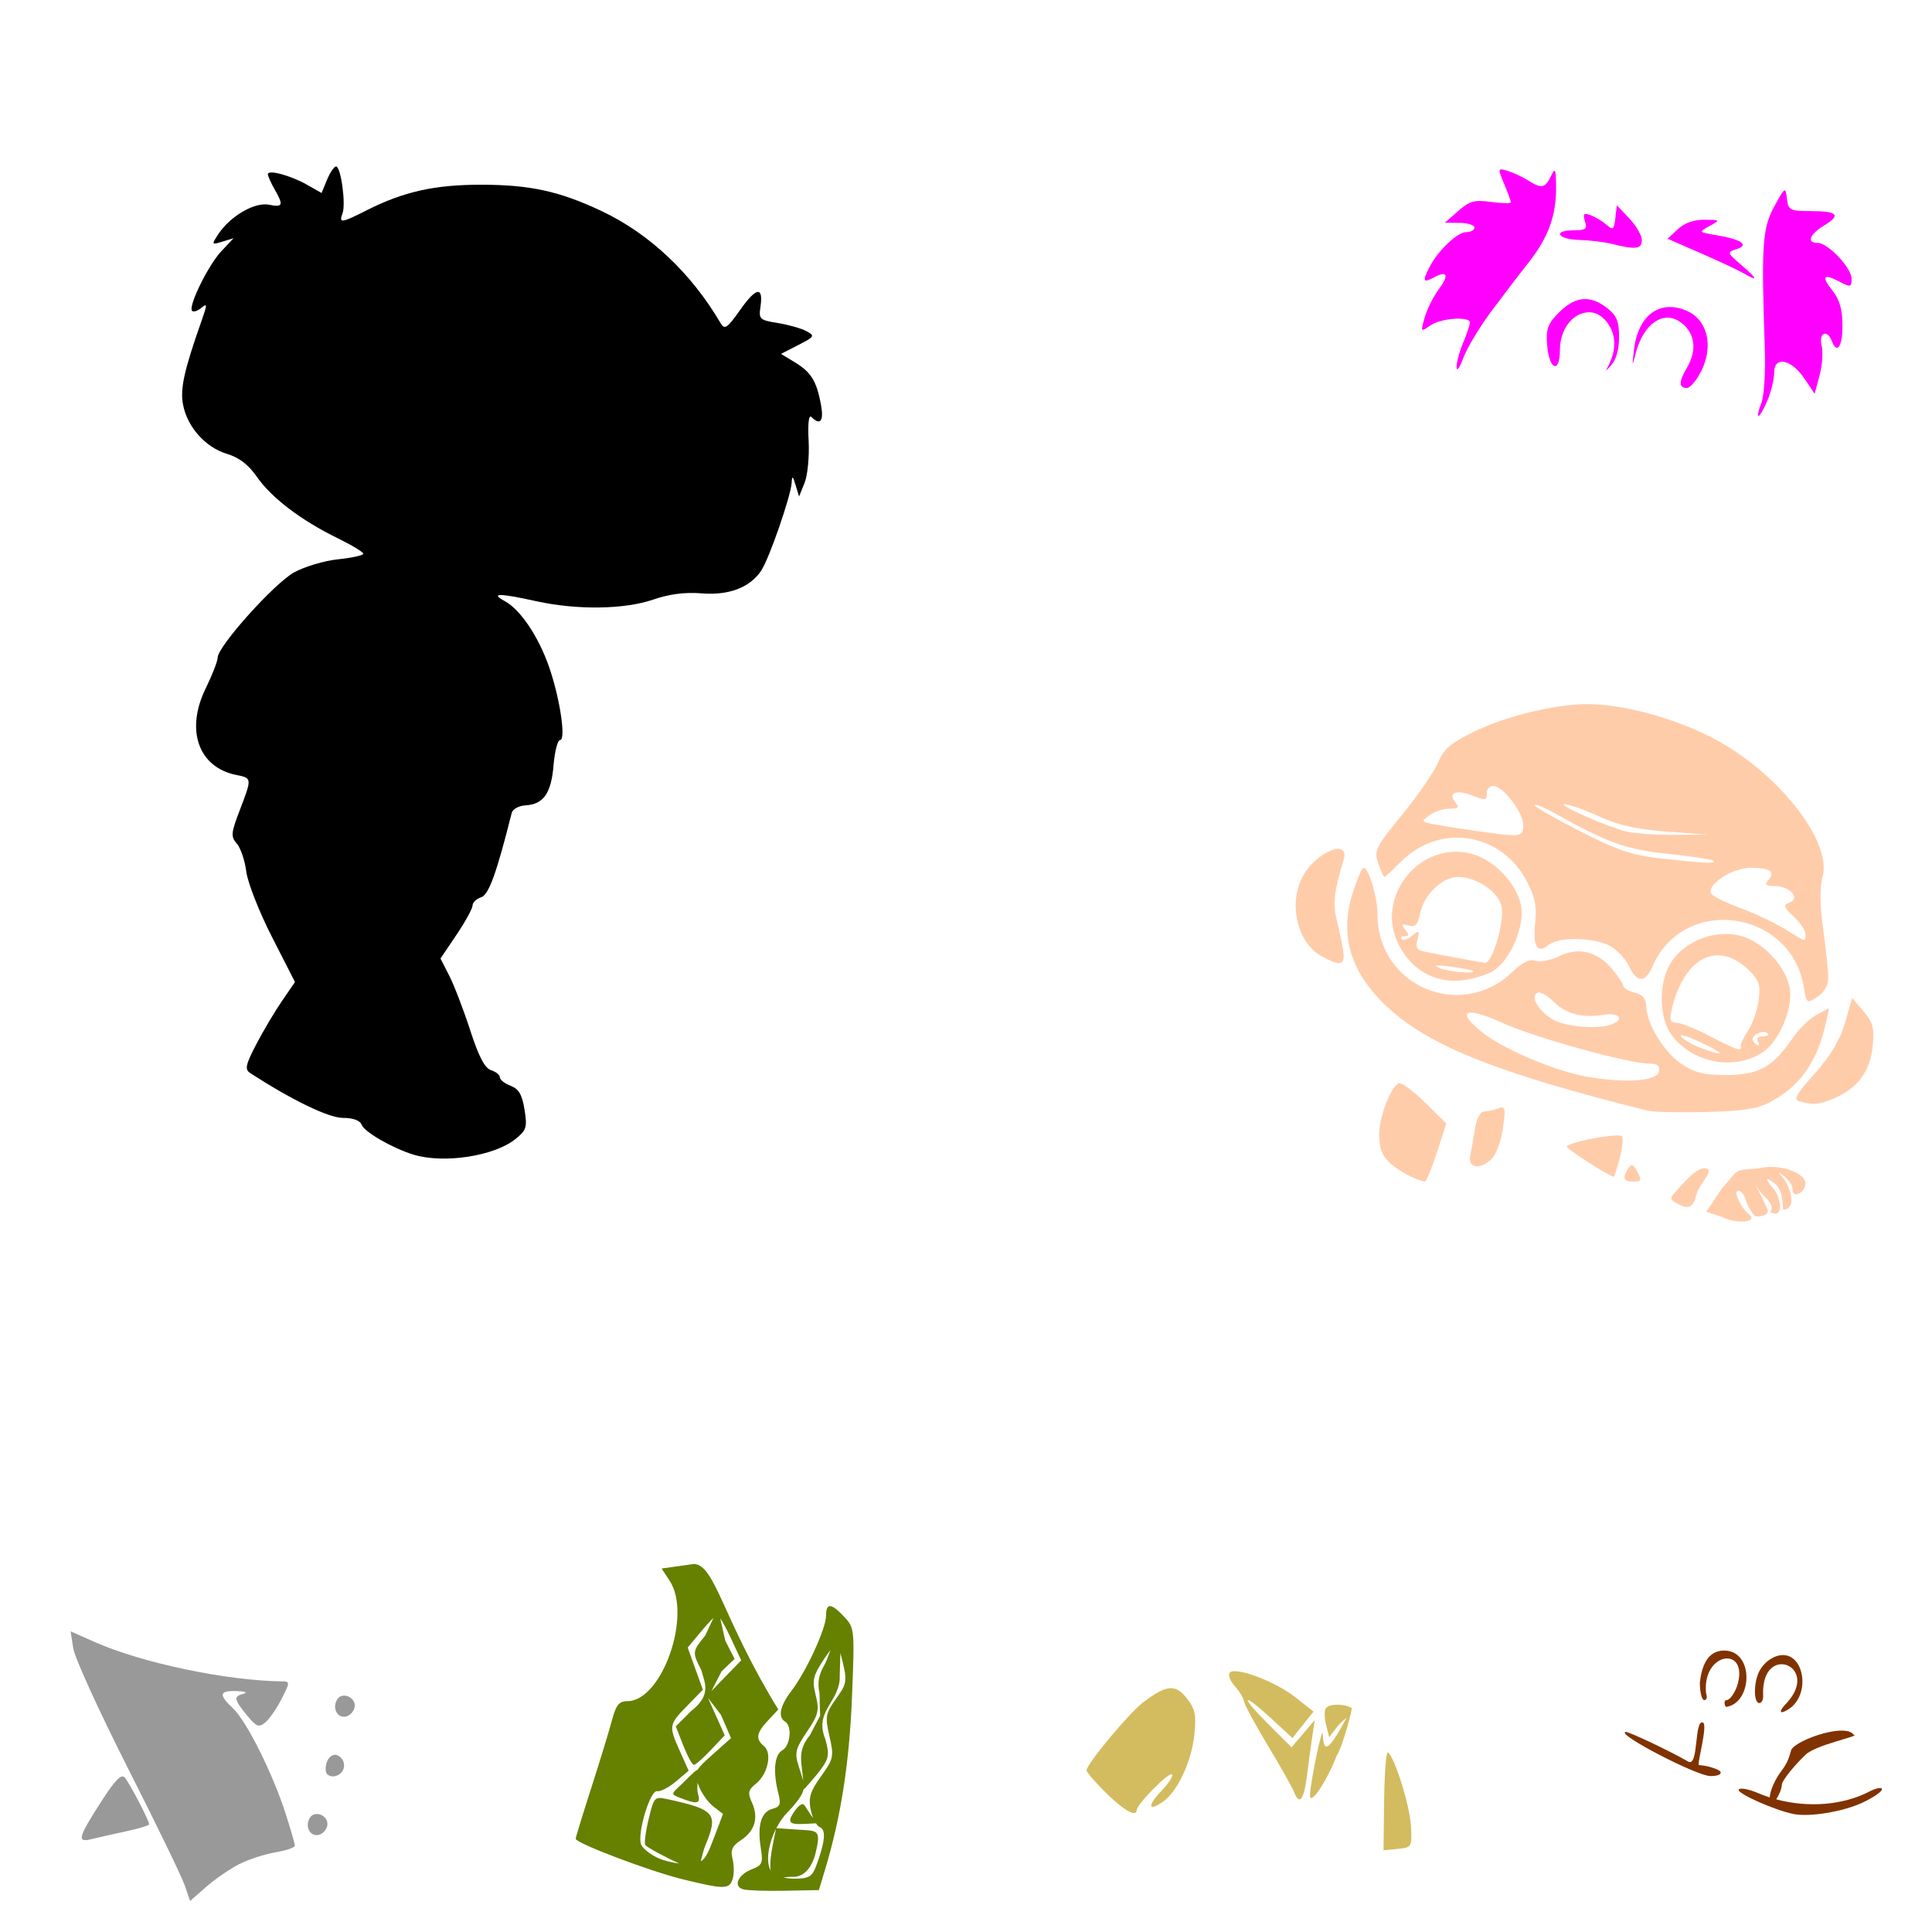
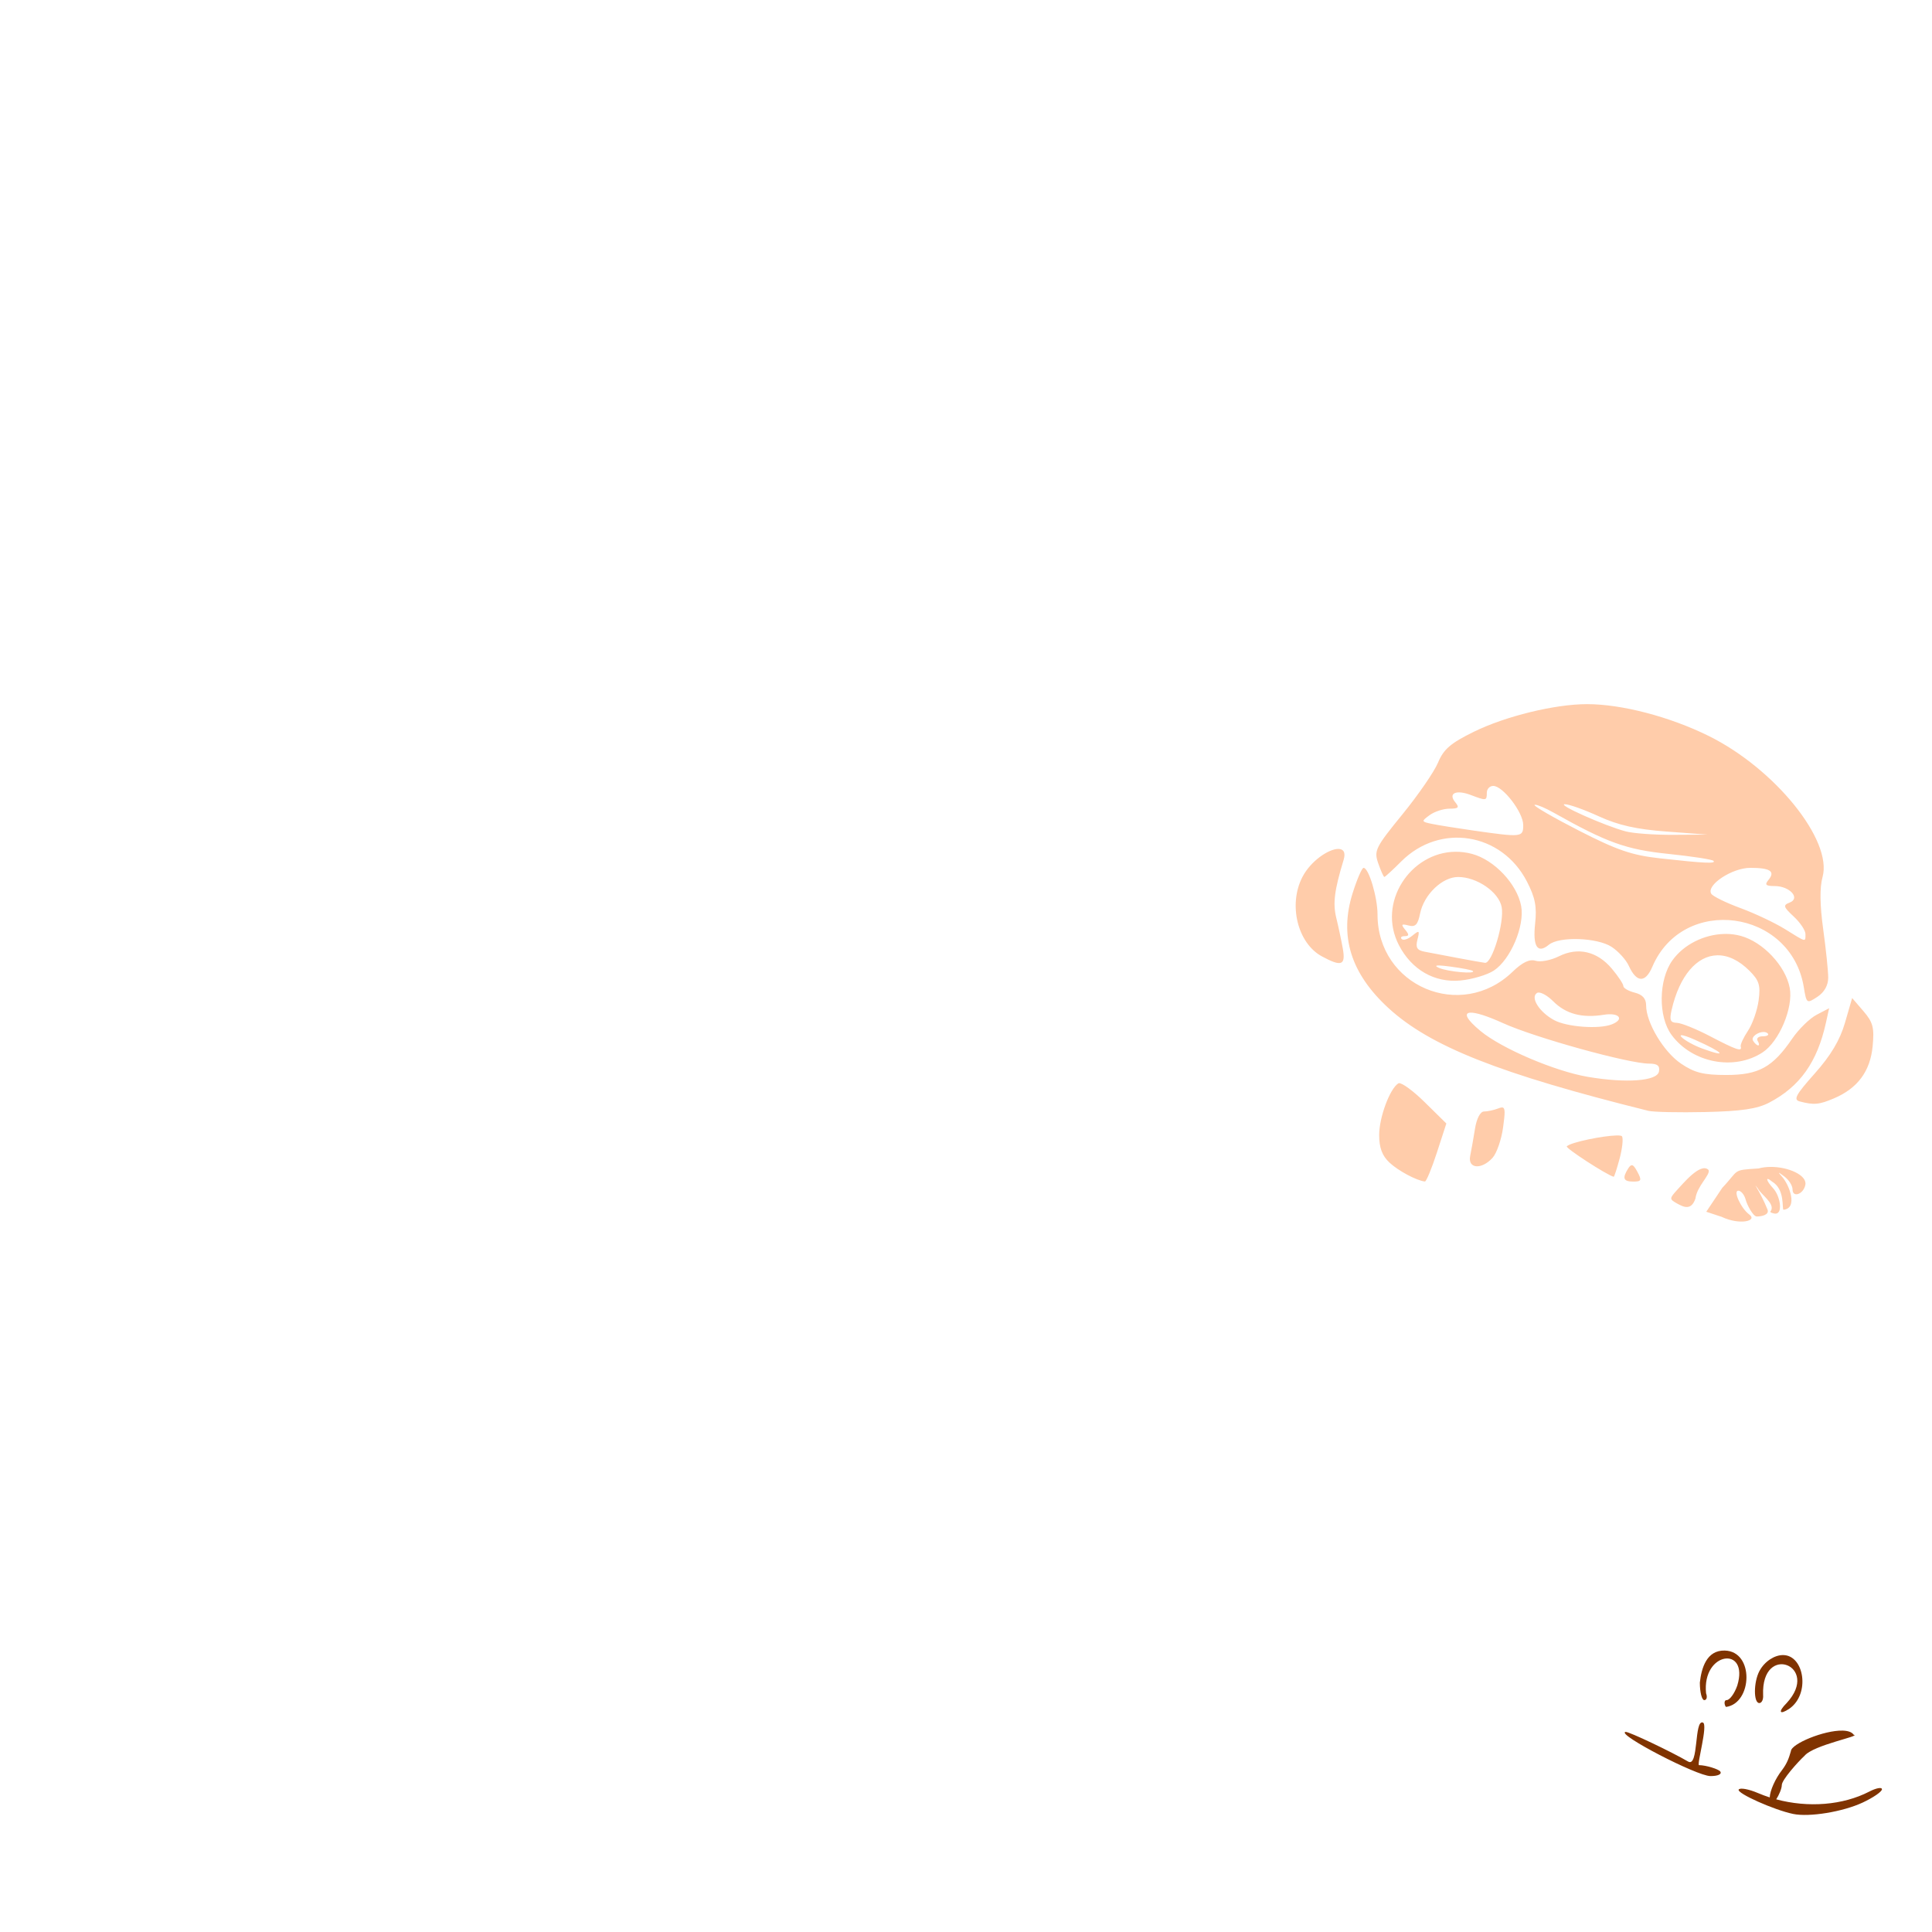
<svg xmlns="http://www.w3.org/2000/svg" xmlns:ns1="http://www.inkscape.org/namespaces/inkscape" xmlns:ns2="http://sodipodi.sourceforge.net/DTD/sodipodi-0.dtd" width="1080" height="1080" id="svg2" version="1.1" ns1:version="0.47 r22583" ns2:docname="KaiLanCostume.svg">
  <defs id="defs4">
    <ns1:perspective ns2:type="inkscape:persp3d" ns1:vp_x="0 : 526.18109 : 1" ns1:vp_y="0 : 1000 : 0" ns1:vp_z="744.09448 : 526.18109 : 1" ns1:persp3d-origin="372.04724 : 350.78739 : 1" id="perspective10" />
    <ns1:perspective id="perspective2820" ns1:persp3d-origin="0.5 : 0.33333333 : 1" ns1:vp_z="1 : 0.5 : 1" ns1:vp_y="0 : 1000 : 0" ns1:vp_x="0 : 0.5 : 1" ns2:type="inkscape:persp3d" />
    <ns1:perspective id="perspective3126" ns1:persp3d-origin="0.5 : 0.33333333 : 1" ns1:vp_z="1 : 0.5 : 1" ns1:vp_y="0 : 1000 : 0" ns1:vp_x="0 : 0.5 : 1" ns2:type="inkscape:persp3d" />
    <ns1:perspective id="perspective3148" ns1:persp3d-origin="0.5 : 0.33333333 : 1" ns1:vp_z="1 : 0.5 : 1" ns1:vp_y="0 : 1000 : 0" ns1:vp_x="0 : 0.5 : 1" ns2:type="inkscape:persp3d" />
    <ns1:perspective id="perspective3172" ns1:persp3d-origin="0.5 : 0.33333333 : 1" ns1:vp_z="1 : 0.5 : 1" ns1:vp_y="0 : 1000 : 0" ns1:vp_x="0 : 0.5 : 1" ns2:type="inkscape:persp3d" />
    <ns1:perspective id="perspective3253" ns1:persp3d-origin="0.5 : 0.33333333 : 1" ns1:vp_z="1 : 0.5 : 1" ns1:vp_y="0 : 1000 : 0" ns1:vp_x="0 : 0.5 : 1" ns2:type="inkscape:persp3d" />
    <ns1:perspective id="perspective3380" ns1:persp3d-origin="0.5 : 0.33333333 : 1" ns1:vp_z="1 : 0.5 : 1" ns1:vp_y="0 : 1000 : 0" ns1:vp_x="0 : 0.5 : 1" ns2:type="inkscape:persp3d" />
    <ns1:perspective id="perspective3420" ns1:persp3d-origin="0.5 : 0.33333333 : 1" ns1:vp_z="1 : 0.5 : 1" ns1:vp_y="0 : 1000 : 0" ns1:vp_x="0 : 0.5 : 1" ns2:type="inkscape:persp3d" />
    <ns1:perspective id="perspective3529" ns1:persp3d-origin="0.5 : 0.33333333 : 1" ns1:vp_z="1 : 0.5 : 1" ns1:vp_y="0 : 1000 : 0" ns1:vp_x="0 : 0.5 : 1" ns2:type="inkscape:persp3d" />
    <ns1:perspective id="perspective3827" ns1:persp3d-origin="0.5 : 0.33333333 : 1" ns1:vp_z="1 : 0.5 : 1" ns1:vp_y="0 : 1000 : 0" ns1:vp_x="0 : 0.5 : 1" ns2:type="inkscape:persp3d" />
    <ns1:perspective id="perspective3937" ns1:persp3d-origin="0.5 : 0.33333333 : 1" ns1:vp_z="1 : 0.5 : 1" ns1:vp_y="0 : 1000 : 0" ns1:vp_x="0 : 0.5 : 1" ns2:type="inkscape:persp3d" />
    <ns1:perspective id="perspective4263" ns1:persp3d-origin="0.5 : 0.33333333 : 1" ns1:vp_z="1 : 0.5 : 1" ns1:vp_y="0 : 1000 : 0" ns1:vp_x="0 : 0.5 : 1" ns2:type="inkscape:persp3d" />
    <ns1:perspective id="perspective4277" ns1:persp3d-origin="0.5 : 0.33333333 : 1" ns1:vp_z="1 : 0.5 : 1" ns1:vp_y="0 : 1000 : 0" ns1:vp_x="0 : 0.5 : 1" ns2:type="inkscape:persp3d" />
    <ns1:perspective id="perspective5173" ns1:persp3d-origin="0.5 : 0.33333333 : 1" ns1:vp_z="1 : 0.5 : 1" ns1:vp_y="0 : 1000 : 0" ns1:vp_x="0 : 0.5 : 1" ns2:type="inkscape:persp3d" />
    <ns1:perspective id="perspective5233" ns1:persp3d-origin="0.5 : 0.33333333 : 1" ns1:vp_z="1 : 0.5 : 1" ns1:vp_y="0 : 1000 : 0" ns1:vp_x="0 : 0.5 : 1" ns2:type="inkscape:persp3d" />
  </defs>
  <ns2:namedview id="base" pagecolor="#ffffff" bordercolor="#666666" borderopacity="1.0" ns1:pageopacity="0.0" ns1:pageshadow="2" ns1:zoom="0.34861111" ns1:cx="457.52988" ns1:cy="328.04625" ns1:document-units="px" ns1:current-layer="layer1" showgrid="false" units="in" ns1:window-width="1280" ns1:window-height="1005" ns1:window-x="-4" ns1:window-y="-4" ns1:window-maximized="1" />
  <g ns1:label="Layer 1" ns1:groupmode="layer" id="layer1" transform="translate(0,27.638)">
-     <path style="fill:#000000" d="m 231.087,617.795 c -11.543,-3.524 -27.339,-12.605 -28.871,-16.598 -0.969,-2.526 -4.754,-3.926 -10.612,-3.926 -7.902,0 -28.867,-10.173 -51.887,-25.177 -2.956,-1.926 -2.346,-4.686 3.519,-15.933 3.901,-7.482 10.371,-18.381 14.377,-24.222 l 7.284,-10.619 -12.903,-25.271 c -7.097,-13.899 -13.54,-30.306 -14.318,-36.46 -0.778,-6.154 -3.147,-13.179 -5.263,-15.61 -3.454,-3.969 -3.289,-5.881 1.607,-18.676 6.894,-18.015 6.899,-17.967 -1.898,-19.726 -21.186,-4.237 -28.56,-25.026 -17.15,-48.348 3.679,-7.52 6.693,-15.276 6.697,-17.236 0.014,-6.26 31.619,-41.516 42.709,-47.644 5.881,-3.249 16.998,-6.559 24.705,-7.354 7.706,-0.795 14.012,-2.193 14.012,-3.105 0,-0.912 -6.585,-4.881 -14.633,-8.82 -20.264,-9.917 -36.761,-22.482 -44.856,-34.162 -4.694,-6.774 -9.959,-10.81 -16.752,-12.846 -12.017,-3.6 -22.192,-15.036 -24.547,-27.589 -1.669,-8.898 0.628,-19.189 10.579,-47.388 3.023,-8.565 2.984,-9.374 -0.315,-6.636 -2.066,1.715 -4.397,2.477 -5.18,1.694 -2.361,-2.361 8.974,-25.511 16.316,-33.322 l 6.862,-7.3 -6.263,1.917 c -6.1,1.867 -6.16,1.759 -2.284,-4.151 6.595,-10.056 20.336,-18.074 28.269,-16.495 7.904,1.573 8.344,0.373 3.181,-8.659 -2,-3.499 -3.677,-7.243 -3.727,-8.319 -0.131,-2.85 12.624,0.552 21.957,5.857 l 8.051,4.576 3.073,-7.419 c 1.69,-4.08 3.949,-7.419 5.02,-7.419 2.709,0 5.609,21.082 3.615,26.278 -2.15,5.602 -0.627,5.399 13.627,-1.819 20.543,-10.402 37.967,-14.282 63.997,-14.25 27.202,0.034 43.632,3.622 67.022,14.636 26.824,12.632 50.306,34.729 66.758,62.82 2.203,3.762 3.673,2.756 10.853,-7.429 9.015,-12.79 13.092,-13.443 11.387,-1.823 -1.02,6.949 -0.452,7.484 9.65,9.1 5.903,0.944 13.091,2.978 15.973,4.521 4.944,2.646 4.694,3.084 -4.447,7.774 l -9.687,4.969 7.783,4.733 c 9.045,5.501 12.067,10.389 14.527,23.502 1.738,9.265 -0.329,12.035 -5.274,7.067 -1.528,-1.535 -2.116,3.383 -1.597,13.36 0.451,8.684 -0.568,19.224 -2.266,23.423 l -3.086,7.634 -1.934,-6.362 c -1.592,-5.238 -1.982,-5.463 -2.205,-1.272 -0.383,7.174 -12.475,42.126 -16.93,48.934 -6.238,9.533 -18.149,14.108 -33.43,12.841 -9.154,-0.759 -18.047,0.381 -26.94,3.453 -16.128,5.572 -42.641,5.951 -65.443,0.936 -20.82,-4.58 -25.982,-4.596 -17.632,-0.055 8.804,4.788 18.99,19.984 24.891,37.135 6.004,17.451 9.432,40.536 6.019,40.536 -1.358,0 -2.996,6.356 -3.64,14.126 -1.299,15.666 -5.613,21.805 -15.734,22.389 -3.677,0.212 -7.116,2.103 -7.644,4.203 -8.525,33.927 -12.845,45.824 -17.133,47.185 -2.615,0.83 -4.755,2.879 -4.755,4.553 0,1.674 -4.034,9.034 -8.965,16.356 l -8.965,13.313 4.955,9.713 c 2.725,5.342 7.973,19.035 11.661,30.427 4.736,14.63 8.156,21.174 11.644,22.281 2.716,0.862 4.939,2.664 4.939,4.004 0,1.34 2.702,3.464 6.005,4.719 4.551,1.73 6.432,4.949 7.769,13.297 1.597,9.974 1.109,11.537 -5.17,16.548 -11.957,9.543 -40.028,13.795 -56.955,8.628 z" id="path5363" />
-     <path id="path5402" style="fill:#999999" d="m 182.958,992.894 c 1.046,-5.434 -6.869,-9.001 -9.723,-4.382 -2.936,4.75 -0.065,10.534 4.766,9.604 2.257,-0.435 4.488,-2.785 4.957,-5.222 z m 9.384,-33.682 c 0,-2.905 -2.033,-5.411 -4.825,-5.949 -4.807,0.036 -6.53,7.767 -4.842,10.702 3.365,3.365 9.667,0.267 9.667,-4.753 z m 5.885,-32.483 c 1.046,-5.434 -6.869,-9.001 -9.723,-4.382 -2.936,4.75 -0.065,10.534 4.766,9.604 2.257,-0.435 4.488,-2.785 4.957,-5.222 z M 70.087,996.172 c 7.324,-1.571 13.316,-3.379 13.316,-4.019 0,-1.941 -10.611,-22.361 -13.473,-25.927 -2.059,-2.566 -5.222,0.617 -13.688,13.777 -12.559,19.519 -13.322,22.502 -5.241,20.473 3.174,-0.796 11.762,-2.733 19.086,-4.304 z m 63.646,18.245 c 5.21,-2.64 14.339,-5.611 20.288,-6.601 5.948,-0.991 10.815,-2.656 10.815,-3.702 0,-1.045 -2.374,-9.247 -5.276,-18.226 -7.248,-22.425 -21.754,-51.434 -29.235,-58.462 -8.305,-7.802 -7.819,-10.089 2.065,-9.737 4.549,0.162 6.267,0.819 3.817,1.459 -5.768,1.507 -5.532,3.064 1.824,12.063 5.307,6.492 6.635,7.007 10.274,3.987 2.298,-1.908 6.409,-7.839 9.134,-13.181 4.656,-9.126 4.683,-9.716 0.45,-9.757 -30.874,-0.302 -78.299,-10.222 -104.71,-21.902 l -13.707,-6.062 1.483,9.551 c 0.815,5.253 14.535,35.317 30.487,66.809 15.953,31.492 30.309,61.11 31.903,65.819 l 2.898,8.561 9.009,-7.91 c 4.955,-4.35 13.271,-10.07 18.481,-12.71 z" />
-     <path style="fill:#668000" d="m 369.842,849.179 4.535,6.926 c 12.573,19.189 -4.33,67.213 -23.66,67.213 -4.662,0 -6.347,2.095 -8.662,10.806 -1.58,5.948 -6.788,22.944 -11.56,37.774 -4.772,14.829 -8.678,27.583 -8.678,28.342 0,2.457 41.187,18.066 59.665,22.612 23.377,5.751 26.216,5.742 28.064,-0.082 0.851,-2.68 0.83,-7.744 -0.049,-11.248 -1.251,-4.985 -0.229,-7.272 4.716,-10.512 7.793,-5.106 9.979,-12.565 6.14,-20.991 -2.493,-5.471 -2.16,-7.024 2.309,-10.643 6.602,-5.346 9.081,-17.042 4.421,-20.909 -4.857,-4.031 -4.339,-7.351 2.26,-14.376 l 5.731,-6.107 c -31.176,-50.808 -35.083,-80.288 -46.962,-81.385 l -18.27,2.579 z m 93.967,21.007 c -1.408,0.137 -2.032,1.937 -2.047,5.403 -0.031,7.16 -11,31.021 -19.222,41.801 -6.553,8.592 -7.854,14.775 -3.651,17.372 4.055,2.506 2.945,13.524 -1.621,16.079 -4.415,2.471 -5.263,12.038 -2.129,24.151 1.528,5.904 0.953,7.396 -3.324,8.514 -6.303,1.648 -8.555,9.163 -6.533,21.809 1.347,8.427 0.811,9.765 -4.814,11.904 -7.924,3.013 -10.863,9.68 -4.978,11.298 2.372,0.652 12.843,1 23.283,0.786 l 18.993,-0.377 3.455,-11.461 c 8.808,-29.118 13.55,-59.45 15.031,-96.129 1.543,-38.217 1.48,-38.98 -4.339,-45.174 -3.899,-4.15 -6.509,-6.132 -8.105,-5.976 z m -64.953,6.566 -4.65,9.922 c -7.239,8.852 -7.303,9.342 -2.194,19.222 1.896,7.083 5.982,13.854 -5.567,22.857 l -8.678,8.678 4.224,10.757 c 2.323,5.914 4.982,10.741 5.894,10.741 0.913,0 5.159,-3.72 9.447,-8.269 l 7.794,-8.269 -4.994,-11.15 -4.388,-9.775 7.286,9.513 5.6,13.017 -10.528,9.382 c -4.358,3.884 -6.889,6.246 -8.121,8.285 -0.005,-2.1e-4 -0.011,-5e-5 -0.016,0 -1.138,0.011 -7.192,6.536 -9.759,8.858 -4.981,4.508 -5.02,4.878 -0.655,6.598 8.822,3.478 12.554,4.389 10.692,-1.67 -0.543,-1.765 -0.496,-4.208 -0.311,-6.549 0.164,0.47 0.34,0.958 0.54,1.49 1.582,4.199 5.31,9.513 8.285,11.805 l 5.403,4.159 -5.174,13.655 c -2.992,7.899 -4.548,11.278 -7.27,12.837 0.765,-2.678 1.421,-6.098 2.522,-8.743 7.427,-17.846 5.608,-20.129 -20.68,-25.903 -2.183,-0.479 -3.777,-0.811 -4.994,-0.753 -3.109,0.148 -3.821,2.829 -6.025,12.018 -1.715,7.15 -2.505,13.623 -1.752,14.376 1.496,1.496 11.145,6.76 18.928,10.201 -4.01,-0.462 -8.427,-1.517 -11.478,-2.865 -4.57,-2.02 -9.014,-5.506 -9.873,-7.745 -2.308,-6.016 5.105,-30.638 8.973,-29.8 1.776,0.385 6.47,-2.022 10.43,-5.354 l 7.188,-6.058 -4.847,-10.823 c -6.394,-14.281 -6.281,-14.937 3.979,-25.444 l 8.809,-9.038 -4.241,-11.773 -4.224,-11.772 7.499,-9.022 c 2.609,-3.134 5.178,-5.93 6.926,-7.597 z m 3.766,0.262 c 1.475,2.207 3.615,6.157 5.747,10.708 l 5.976,12.771 -8.449,8.727 -8.187,8.432 5.632,-10.954 7.303,-6.991 -5.207,-10.201 -2.816,-12.493 z m 61.662,17.716 c -1.301,3.471 -2.579,6.896 -3.438,8.35 -3.201,5.419 -3.992,10.011 -2.734,15.735 l 0.327,12.673 -5.616,10.725 c -4.348,5.453 -5.584,9.697 -4.814,16.488 l 1.032,9.136 -2.62,-8.318 c -2.305,-7.32 -1.748,-9.625 4.65,-19.091 6.434,-9.521 7.011,-11.876 4.912,-20.401 -2.087,-8.476 -1.52,-10.921 4.699,-20.319 1.276,-1.929 2.509,-3.623 3.602,-4.978 z m 5.485,1.703 c 4.263,15.84 3.772,16.849 -2.309,25.395 -6.018,8.458 -6.311,10.087 -3.782,21.138 2.582,11.285 2.325,12.553 -4.699,22.333 -6.053,8.428 -7.144,11.945 -5.78,18.764 0.312,1.562 0.782,3.096 1.343,4.47 -2.769,-3.071 -4.599,-7.747 -5.829,-7.646 -1.061,0.087 -2.352,1.036 -3.766,2.898 -4.698,6.187 -4.311,8.236 1.572,8.236 1.849,0 6.479,-0.187 9.611,-0.409 0.728,1.107 1.489,1.891 2.194,2.161 3.592,1.378 2.882,8.5 -2.145,21.793 -2.24,5.923 -4.109,6.992 -12.198,6.992 -2.091,0 -4.241,-0.262 -6.173,-0.688 1.447,-0.054 3.138,-0.438 5.158,-0.344 6.772,0.315 11.143,-5.72 12.984,-13.443 3.276,-13.741 0.906,-12.144 -11.363,-13.033 l -10.594,-0.753 c 1.78,-3.436 3.997,-6.649 6.566,-9.218 4.677,-4.677 8.514,-10.178 8.514,-12.231 0.442,-0.11 7.006,-7.648 9.562,-11.085 4.741,-6.412 5.102,-8.612 2.751,-17.127 -6.209,-15.254 6.742,-20.125 8.007,-33.222 -0.019,-3.306 0.278,-9.459 0.377,-14.982 z m -35.972,98.241 c -1.847,9.432 -3.828,17.355 -2.996,23.316 -2.849,-4.983 -1.312,-14.799 2.996,-23.316 z" id="path5309" ns2:nodetypes="ccssssssssssscccccssssssssscccsscccccccsccccccccsssscsccccssssscssscccccccccccccccccccsccccccsssccsssscssscssscssccscccccccc" />
-     <path style="fill:#d3bc5f" d="m 689.844,906.562 c -1.259,0.051 -2.144,0.371 -2.522,0.982 -0.84,1.358 0.531,4.737 3.045,7.515 2.514,2.778 4.788,6.566 5.059,8.416 0.272,1.85 6.269,12.962 13.328,24.691 7.059,11.729 13.616,23.322 14.556,25.772 3.023,7.88 5.555,4.784 7.286,-8.907 0.929,-7.348 2.278,-17.369 3.013,-22.268 l 1.343,-8.907 -6.484,7.646 -6.484,7.63 -13.361,-13.361 c -15.97,-15.968 -14.368,-17.869 2.194,-2.603 l 11.674,10.774 5.878,-7.384 5.894,-7.384 -10.168,-8.039 c -9.612,-7.606 -27.457,-14.847 -34.253,-14.572 z m -35.481,9.513 c -3.805,0.085 -8.474,2.703 -15.44,8.007 -7.939,6.045 -31.519,34.428 -31.519,37.937 0,1.026 4.874,6.674 10.823,12.542 10.186,10.047 17.086,13.872 17.241,9.562 0.119,-3.295 18.118,-21.473 19.697,-19.894 0.826,0.826 -1.769,4.901 -5.763,9.071 -8.173,8.53 -7.698,12.106 0.819,6.14 8.096,-5.671 15.943,-22.572 17.47,-37.626 1.1,-10.839 0.377,-14.229 -4.29,-20.123 -2.995,-3.782 -5.68,-5.691 -9.038,-5.616 z m 101.172,11.15 c -3.119,-2.366 -12.624,-2.804 -14.458,0.164 -0.825,1.335 -0.73,5.496 0.213,9.251 l 1.719,6.828 4.666,-6.075 c 1.656,-2.154 3.754,-3.554 5.043,-4.748 -11.867,22.421 -12.829,17.122 -13.262,9.071 -0.28,-5.204 -6.943,26.659 -7.139,34.139 -0.171,6.539 9.52,-7.88 15.031,-22.366 3.122,-4.391 9.266,-27.792 8.187,-26.263 z m 20.205,24.74 c -0.927,0.193 -1.814,11.987 -1.998,26.836 l -0.344,27.868 7.99,-0.769 c 7.791,-0.757 7.951,-1.065 7.368,-12.673 -0.569,-11.334 -9.234,-39.007 -12.919,-41.245 -0.03,-0.018 -0.068,-0.022 -0.098,-0.016 z" id="path5299" ns2:nodetypes="cssssssccccccccccccsssssssssccsccccssccccccssc" />
-     <path id="path5767" style="fill:#ff00ff" d="m 885.688,139.557 c -4.678,0.134 -9.287,2.558 -14.032,7.303 -6.404,6.404 -7.474,9.255 -6.811,18.256 1.034,14.05 7.155,16.487 7.155,2.849 0,-11.685 7.331,-21.056 16.488,-21.056 7.295,0 14.119,8.733 13.868,17.749 0.031,5.073 -1.95,9.764 -4.273,14.245 -0.84,1.498 0.088,0.309 2.538,-2.325 2.814,-3.026 4.454,-8.827 4.454,-15.768 0,-8.836 -1.303,-12.016 -6.697,-16.259 -4.38,-3.445 -8.562,-5.112 -12.689,-4.994 z m -52.508,7.495 c 6.376,-8.613 15.983,-21.209 21.349,-27.991 11.085,-14.011 15.582,-26.528 15.333,-42.677 -0.153,-9.896 -0.484,-10.509 -2.934,-5.431 -3.218,6.672 -5.216,7.009 -12.889,2.174 -3.1,-1.954 -8.183,-4.312 -11.295,-5.24 -5.559,-1.658 -5.593,-1.53 -1.909,7.288 2.063,4.936 3.75,9.563 3.75,10.281 0,0.718 -4.942,0.628 -10.982,-0.2 -9.386,-1.287 -12.068,-0.552 -18.45,5.058 l -7.467,6.563 8.271,0.08 c 4.549,0.044 8.271,1.226 8.271,2.625 0,1.4 -2.076,2.545 -4.613,2.545 -4.919,0 -15.807,10.374 -20.523,19.555 -4.056,7.895 -3.584,9.007 2.452,5.776 7.656,-4.097 8.663,-1.365 2.55,6.915 -2.923,3.959 -6.382,10.931 -7.688,15.494 -2.328,8.134 -2.267,8.221 3.112,4.453 5.886,-4.123 22.166,-5.304 22.166,-1.608 0,1.229 -1.718,6.345 -3.817,11.37 -2.099,5.025 -3.736,11.177 -3.638,13.671 0.099,2.494 1.795,0.13 3.769,-5.253 1.974,-5.384 8.807,-16.835 15.183,-25.448 z m 84.625,-40.488 c 0,-2.595 -3.149,-8.034 -6.998,-12.088 l -6.998,-7.37 -0.827,7.22 c -0.743,6.489 -1.258,6.851 -5.09,3.568 -2.345,-2.009 -6.342,-4.392 -8.883,-5.296 -3.732,-1.328 -4.31,-0.669 -3.01,3.43 1.37,4.316 0.444,5.074 -6.196,5.074 -12.049,0 -9.23,5.05 3.01,5.391 5.948,0.166 14.251,1.175 18.45,2.244 13.034,3.317 16.541,2.856 16.541,-2.173 z m 15.4,37.42 c -10.443,0.162 -18.107,8.972 -19.812,24.02 -1.076,9.498 -1.042,9.546 1.064,1.555 4.183,-15.868 14.972,-23.641 24.315,-17.52 8.616,5.645 10.268,15.645 4.273,25.805 -4.701,7.967 -4.683,11.429 0.049,11.429 1.134,0 3.727,-2.582 5.763,-5.731 9.689,-14.98 6.804,-32.18 -6.304,-37.61 -3.29,-1.363 -6.425,-1.994 -9.349,-1.948 z m 40.449,-23.283 c -8.307,-7.106 -8.376,-7.326 -2.845,-9.082 7.273,-2.308 2.776,-5.4 -11.316,-7.781 -9.992,-1.688 -10.016,-1.72 -3.869,-5.124 6.123,-3.392 6.095,-3.427 -2.879,-3.516 -5.792,-0.058 -11.138,1.843 -14.812,5.266 l -5.749,5.356 18.629,8.127 c 10.246,4.47 20.92,9.468 23.719,11.108 8.44,4.943 8.117,3.341 -0.879,-4.354 z m 14.433,75.35 c 2.028,-4.854 3.687,-11.804 3.687,-15.446 0,-9.448 9.592,-7.5 16.947,3.441 l 5.671,8.435 2.76,-10.249 c 1.518,-5.637 2.03,-13.155 1.139,-16.706 -1.764,-7.029 3.09,-9.3 5.645,-2.64 2.981,7.767 6.01,3.45 6.01,-8.564 0,-8.75 -1.578,-14.386 -5.38,-19.22 -6.592,-8.381 -5.471,-10.054 3.587,-5.354 6.385,3.313 6.882,3.2 6.882,-1.564 0,-6.081 -13.15,-20.012 -18.89,-20.012 -6.414,0 -4.655,-4.774 3.612,-9.802 9.621,-5.851 7.496,-8.012 -7.88,-8.012 -11.331,0 -12.187,-0.461 -12.979,-6.998 -0.82,-6.763 -1.058,-6.614 -7.08,4.453 -6.644,12.211 -7.28,21.678 -5.295,78.889 0.481,13.873 -0.363,27.158 -1.982,31.174 -1.551,3.849 -2.218,6.998 -1.481,6.998 0.737,0 2.999,-3.971 5.027,-8.825 z" />
    <path id="path5802" style="fill:#803300" d="m 996.772,897.56 c -4.716,-0.061 -10.328,3.468 -13.23,8.891 -3.323,6.208 -3.374,17.929 -0.082,17.929 1.383,0 2.334,-2.004 2.129,-4.454 -1.123,-29.613 32.382,-16.382 13.164,4.454 -4.972,4.972 -4.056,6.869 1.523,3.144 11.797,-8.236 8.286,-29.906 -3.504,-29.963 z m -32.693,-2.528 c -10.123,-0.206 -12.968,9.864 -13.852,17.913 0,5.382 1.117,9.791 2.472,9.791 1.356,0 1.806,-1.712 0.999,-3.815 -2.363,-23.434 24.276,-26.722 17.454,-4.323 -1.561,4.477 -4.238,8.138 -5.944,8.138 -1.706,0 -1.285,2.89 -0.36,3.815 14.738,-1.977 15.993,-31.163 -0.77,-31.519 z m 65.952,44.755 c -10.326,-0.265 -28.689,7.355 -28.899,11.461 -1.171,4.043 -2.127,6.784 -4.912,10.528 -3.853,4.898 -6.804,11.615 -6.926,15.358 -2.223,-0.715 -4.419,-1.524 -6.566,-2.44 -5.218,-2.226 -10.074,-3.107 -10.79,-1.948 -1.244,2.013 19.769,11.415 30.455,13.623 9.06,1.872 27.735,-1.184 38.821,-6.353 5.949,-2.773 10.806,-6.123 10.806,-7.433 0,-1.311 -3.187,-0.725 -7.09,1.293 -14.803,7.655 -34.203,9.119 -52.018,4.323 1.488,-2.229 3.127,-6.039 3.127,-7.99 0,-2.866 8.922,-12.85 12.689,-16.341 5.141,-6.152 31.97,-11.073 27.507,-11.756 -1.055,-1.56 -3.314,-2.251 -6.205,-2.325 z m -121.311,0.72 c -0.061,0.006 -0.118,0.017 -0.164,0.033 -4.562,1.521 39.958,24.609 47.549,24.658 4.127,0.027 6.491,-1.02 5.583,-2.489 -0.865,-1.4 -8.13,-3.617 -11.919,-3.617 -1.423,0 5.171,-22.703 2.168,-23.814 -4.991,-1.847 -2.239,25.322 -8.264,21.801 -9.35,-5.464 -33.066,-16.767 -34.952,-16.572 z" />
    <path id="path5567" style="fill:#ffccaa" d="m 748.14,446.915 c -5.308,-0.025 -15.391,6.614 -20.09,15.702 -7.982,15.436 -2.712,36.978 10.856,44.339 10.982,5.959 13.405,5.074 11.74,-4.29 -0.809,-4.549 -2.45,-12.277 -3.651,-17.176 -1.993,-8.128 -1.081,-15.419 4.093,-32.436 1.301,-4.278 -0.167,-6.127 -2.947,-6.14 z m 14.114,10.577 c -0.927,0 -3.687,6.395 -6.14,14.196 -7.519,23.905 -1.041,44.756 19.894,64.053 23.332,21.507 62.224,36.899 145.462,57.585 2.799,0.696 17.117,0.996 31.814,0.671 20.008,-0.442 28.959,-1.753 35.629,-5.223 17.184,-8.94 26.962,-22.686 31.797,-44.7 l 1.785,-8.105 -7.008,3.668 c -3.855,2.02 -9.993,8.017 -13.623,13.328 -10.96,16.034 -18.739,20.319 -36.873,20.319 -12.763,0 -17.758,-1.247 -25.297,-6.353 -9.712,-6.577 -19.501,-22.923 -19.501,-32.567 0,-3.755 -2.017,-6.018 -6.353,-7.106 -3.499,-0.878 -6.369,-2.527 -6.369,-3.668 0,-1.141 -2.898,-5.522 -6.435,-9.726 -8.194,-9.738 -18.932,-12.241 -29.62,-6.91 -4.458,2.224 -10.308,3.343 -13.001,2.489 -3.375,-1.071 -7.375,0.843 -12.902,6.173 -28.81,27.785 -75.465,7.986 -75.465,-32.026 0,-9.651 -4.911,-26.099 -7.794,-26.099 z m 72.469,-45.797 c 5.399,0 16.766,14.798 16.766,21.826 0,6.929 -0.649,6.996 -27.999,3.095 -9.098,-1.298 -19.393,-2.947 -22.89,-3.668 -6.153,-1.268 -6.201,-1.435 -1.424,-4.928 2.715,-1.985 7.715,-3.602 11.118,-3.602 5.038,0 5.636,-0.662 3.209,-3.586 -4.174,-5.029 0.448,-7.19 8.678,-4.061 8.696,3.306 8.956,3.264 8.956,-1.261 0,-2.099 1.611,-3.815 3.586,-3.815 z m 40,10.233 c 2.28,-0.033 10.838,3.013 19.026,6.762 10.914,4.996 21.028,7.263 37.855,8.514 l 22.939,1.719 -19.075,0.115 c -10.497,0.068 -22.523,-0.8 -26.721,-1.932 -12.012,-3.238 -38.625,-15.111 -34.024,-15.178 z m -16.504,0.311 c 1.399,0.014 5.684,1.824 10.332,4.437 29.736,16.716 40.479,20.58 64.069,23.021 13.093,1.355 24.431,3.096 25.199,3.864 1.699,1.699 -5.029,1.383 -29.98,-1.392 -15.59,-1.733 -23.86,-4.552 -45.109,-15.424 -14.308,-7.32 -25.519,-13.81 -24.92,-14.409 0.075,-0.075 0.209,-0.1 0.409,-0.098 z m 120.23,35.252 c 11.157,0 14.097,1.985 10.119,6.779 -2.243,2.702 -1.497,3.406 3.537,3.406 8.371,0 14.538,6.848 8.318,9.235 -3.8,1.458 -3.524,2.415 2.26,7.777 3.622,3.359 6.582,7.765 6.582,9.808 0,4.611 0.707,4.795 -11.445,-2.751 -5.599,-3.476 -16.797,-8.775 -24.888,-11.756 -8.091,-2.982 -15.443,-6.581 -16.324,-8.007 -2.978,-4.819 11.598,-14.491 21.842,-14.491 z m -174.672,54.573 c 0.206,-0.01 0.447,-0.005 0.72,0 1.312,0.026 3.404,0.243 6.271,0.622 6.298,0.833 11.926,1.918 12.509,2.423 2.21,1.914 -14.002,0.466 -18.862,-1.686 -1.859,-0.823 -2.078,-1.286 -0.639,-1.359 z m 56.128,15.145 c 1.806,-0.161 5.268,1.813 8.301,4.847 7.14,7.14 16.156,9.545 28.359,7.565 8.603,-1.396 11.773,2.551 4.339,5.403 -7.221,2.771 -25.082,1.425 -32.174,-2.423 -8.3,-4.504 -13.454,-12.749 -9.497,-15.195 0.184,-0.114 0.413,-0.174 0.671,-0.196 z m 175.458,3.062 -4.028,13.885 c -2.805,9.649 -7.945,18.265 -16.897,28.31 -10.596,11.889 -12.076,14.641 -8.383,15.604 7.978,2.081 10.859,1.814 19.19,-1.736 13.169,-5.611 20.225,-15.112 21.564,-29.047 1.005,-10.457 0.224,-13.446 -5.125,-19.665 l -6.32,-7.352 z m -213.428,8.17 c 2.969,-0.146 9.217,1.75 18.273,5.862 17.908,8.132 70.261,22.628 81.72,22.628 4.604,0 6.057,1.187 5.436,4.454 -1.012,5.324 -18.299,6.596 -39.804,2.931 -18.341,-3.126 -48.017,-15.79 -59.829,-25.526 -8.002,-6.596 -9.614,-10.16 -5.796,-10.348 z m 164.029,10.806 c 0.872,0.023 1.665,0.273 2.21,0.819 0.873,0.873 -0.401,1.588 -2.816,1.588 -2.415,0 -3.681,1.155 -2.816,2.554 0.865,1.4 0.995,2.538 0.295,2.538 -0.7,0 -1.978,-1.161 -2.849,-2.571 -1.381,-2.234 2.863,-5.01 5.976,-4.928 z m -45.993,1.817 c 1.036,-0.03 3.749,0.861 7.614,2.587 16.204,7.236 18.596,10.196 3.897,4.814 -4.487,-1.643 -9.634,-4.489 -11.445,-6.32 -0.704,-0.712 -0.687,-1.063 -0.066,-1.081 z m -52.853,-185.085 c -17.886,0 -45.533,6.747 -63.234,15.44 -12.978,6.373 -16.901,9.75 -19.992,17.192 -2.116,5.094 -11.112,18.158 -19.976,29.03 -15.094,18.515 -15.937,20.253 -13.459,27.36 1.455,4.174 2.983,7.581 3.406,7.581 0.423,0 4.674,-3.905 9.447,-8.678 21.637,-21.637 56.134,-16.112 70.258,11.249 4.605,8.92 5.614,14.07 4.585,23.447 -1.417,12.911 1.32,17.151 7.663,11.887 5.764,-4.783 27.093,-4.054 35.105,1.195 3.728,2.443 8.037,7.18 9.562,10.528 4.358,9.565 9.272,9.769 13.197,0.557 17.165,-40.285 77.499,-32.161 84.651,11.396 1.518,9.242 1.642,9.338 7.597,5.436 3.843,-2.518 6.056,-6.423 6.058,-10.675 0,-3.688 -1.251,-15.868 -2.8,-27.065 -1.876,-13.563 -2.004,-23.342 -0.36,-29.276 5.682,-20.513 -26.756,-60.634 -63.791,-78.887 -21.816,-10.753 -48.53,-17.716 -67.917,-17.716 z m -73.631,82.522 c -24.904,0.291 -43.892,28.291 -31.486,52.215 7.136,13.762 19.894,21.092 34.352,19.746 6.569,-0.611 14.973,-3.104 18.682,-5.534 9.385,-6.149 17.376,-25.016 15.293,-36.12 -2.31,-12.312 -14.986,-25.758 -27.442,-29.112 -3.19,-0.859 -6.34,-1.231 -9.398,-1.195 z m 1.621,14.098 c 10.515,0.014 22.736,8.44 24.331,16.783 1.616,8.454 -5.339,31.709 -9.333,31.208 -1.537,-0.193 -8.524,-1.44 -15.522,-2.767 -6.998,-1.327 -15.188,-2.881 -18.207,-3.455 -4.278,-0.812 -5.163,-2.309 -4.011,-6.779 1.325,-5.141 1.023,-5.37 -2.849,-2.194 -2.376,1.949 -5.044,2.815 -5.944,1.916 -0.899,-0.899 -0.167,-1.637 1.637,-1.637 2.547,0 2.609,-0.811 0.278,-3.619 -2.448,-2.949 -2.093,-3.381 1.883,-2.341 3.832,1.002 5.209,-0.421 6.451,-6.631 2.122,-10.61 12.395,-20.495 21.285,-20.483 z m 149.899,31.83 c -0.39,-0.004 -0.772,0.007 -1.163,0.016 -11.155,0.272 -22.604,5.845 -28.981,14.785 -7.741,10.852 -7.985,31.389 -0.491,41.605 11.528,15.716 35.02,20.243 50.921,9.824 9.291,-6.088 17.252,-24.984 15.178,-36.038 -2.31,-12.312 -14.986,-25.758 -27.442,-29.112 -2.59,-0.697 -5.296,-1.055 -8.023,-1.081 z m -5.109,11.953 c 5.856,-0.13 12.086,2.671 18.093,8.678 5.393,5.393 6.222,8.093 5.092,16.521 -0.744,5.545 -3.423,13.2 -5.96,16.996 -2.537,3.796 -4.356,7.759 -4.044,8.809 0.907,3.06 -2.38,1.949 -17.258,-5.829 -7.698,-4.025 -16.026,-7.374 -18.502,-7.434 -3.589,-0.087 -4.172,-1.527 -2.898,-7.106 4.452,-19.497 14.297,-30.387 25.477,-30.635 z m -22.335,131.108 c -4.436,4.902 -4.423,5.197 -0.016,7.663 3.84,2.149 7.937,3.912 10.225,-2.845 0.858,-6.939 8.492,-13.251 7.332,-15.91 -4.515,-4.638 -14.836,8.336 -17.54,11.091 z m 52.166,-12.82 c -2.308,0.017 -4.591,0.286 -6.697,0.868 -15.077,0.957 -10.524,0.575 -20.254,10.806 l -8.962,13.397 8.627,2.856 c 10.149,4.8 20.252,2.233 15.416,-1.32 -4.622,-3.396 -9.195,-13.312 -6.14,-13.312 1.543,0 3.41,2.277 4.143,5.076 0.732,2.799 4.102,9.343 6.188,9.343 2.597,0 7.208,-0.873 5.983,-3.922 -3.999,-9.955 -9.14,-16.638 -5.376,-11.774 1.433,3.157 9.658,8.37 7.352,12.444 -0.849,0.849 -0.074,1.148 1.605,1.555 5.471,1.328 3.715,-9.663 -0.462,-14.134 -3.796,-4.063 -4.622,-7.056 -0.554,-3.68 7.312,4.325 5.456,14.85 6.353,15.747 8.372,-0.797 3.164,-14.037 -0.639,-18.302 -2.706,-3.035 -2.511,-3.063 1.277,-0.196 2.449,1.853 4.454,5.045 4.454,7.09 0,4.93 6.145,2.756 7.171,-2.538 1.036,-5.341 -9.482,-10.079 -19.484,-10.004 z m -77.446,-0.933 c -0.664,-0.056 -1.316,0.553 -2.096,1.785 -3.473,5.484 -2.734,7.352 2.882,7.352 4.5,0 4.786,-0.715 2.26,-5.436 -1.307,-2.442 -2.192,-3.628 -3.045,-3.7 z m -8.645,-16.652 c -7.394,0.148 -25.485,3.758 -27.802,6.075 -0.929,0.929 22.229,15.964 26.23,17.028 0.296,0.079 1.775,-4.472 3.291,-10.102 1.516,-5.631 2.125,-11.253 1.359,-12.493 -0.244,-0.394 -1.372,-0.542 -3.078,-0.508 z m -64.042,-15.652 c -0.076,-2.8e-4 -0.163,0.007 -0.246,0.016 -0.496,0.054 -1.107,0.255 -1.85,0.54 -2.436,0.935 -6.003,1.703 -7.925,1.703 -2.068,0 -4.118,3.897 -5.027,9.546 -0.844,5.249 -2.056,12.111 -2.702,15.26 -1.484,7.236 6.329,7.909 12.509,1.081 2.309,-2.552 4.949,-10.182 5.878,-16.963 1.134,-8.276 1.257,-10.977 -0.426,-11.167 -0.07,-0.008 -0.136,-0.016 -0.213,-0.016 z m -57.585,-13.579 c -0.125,0.01 -0.226,0.046 -0.311,0.098 -4.769,2.948 -10.741,19.015 -10.741,28.916 0,7.067 1.678,11.551 5.731,15.358 4.891,4.595 15.107,10.062 19.828,10.61 0.764,0.089 3.781,-7.161 6.697,-16.128 l 5.305,-16.308 -12.182,-11.985 c -6.277,-6.182 -12.455,-10.714 -14.327,-10.561 z" />
  </g>
</svg>